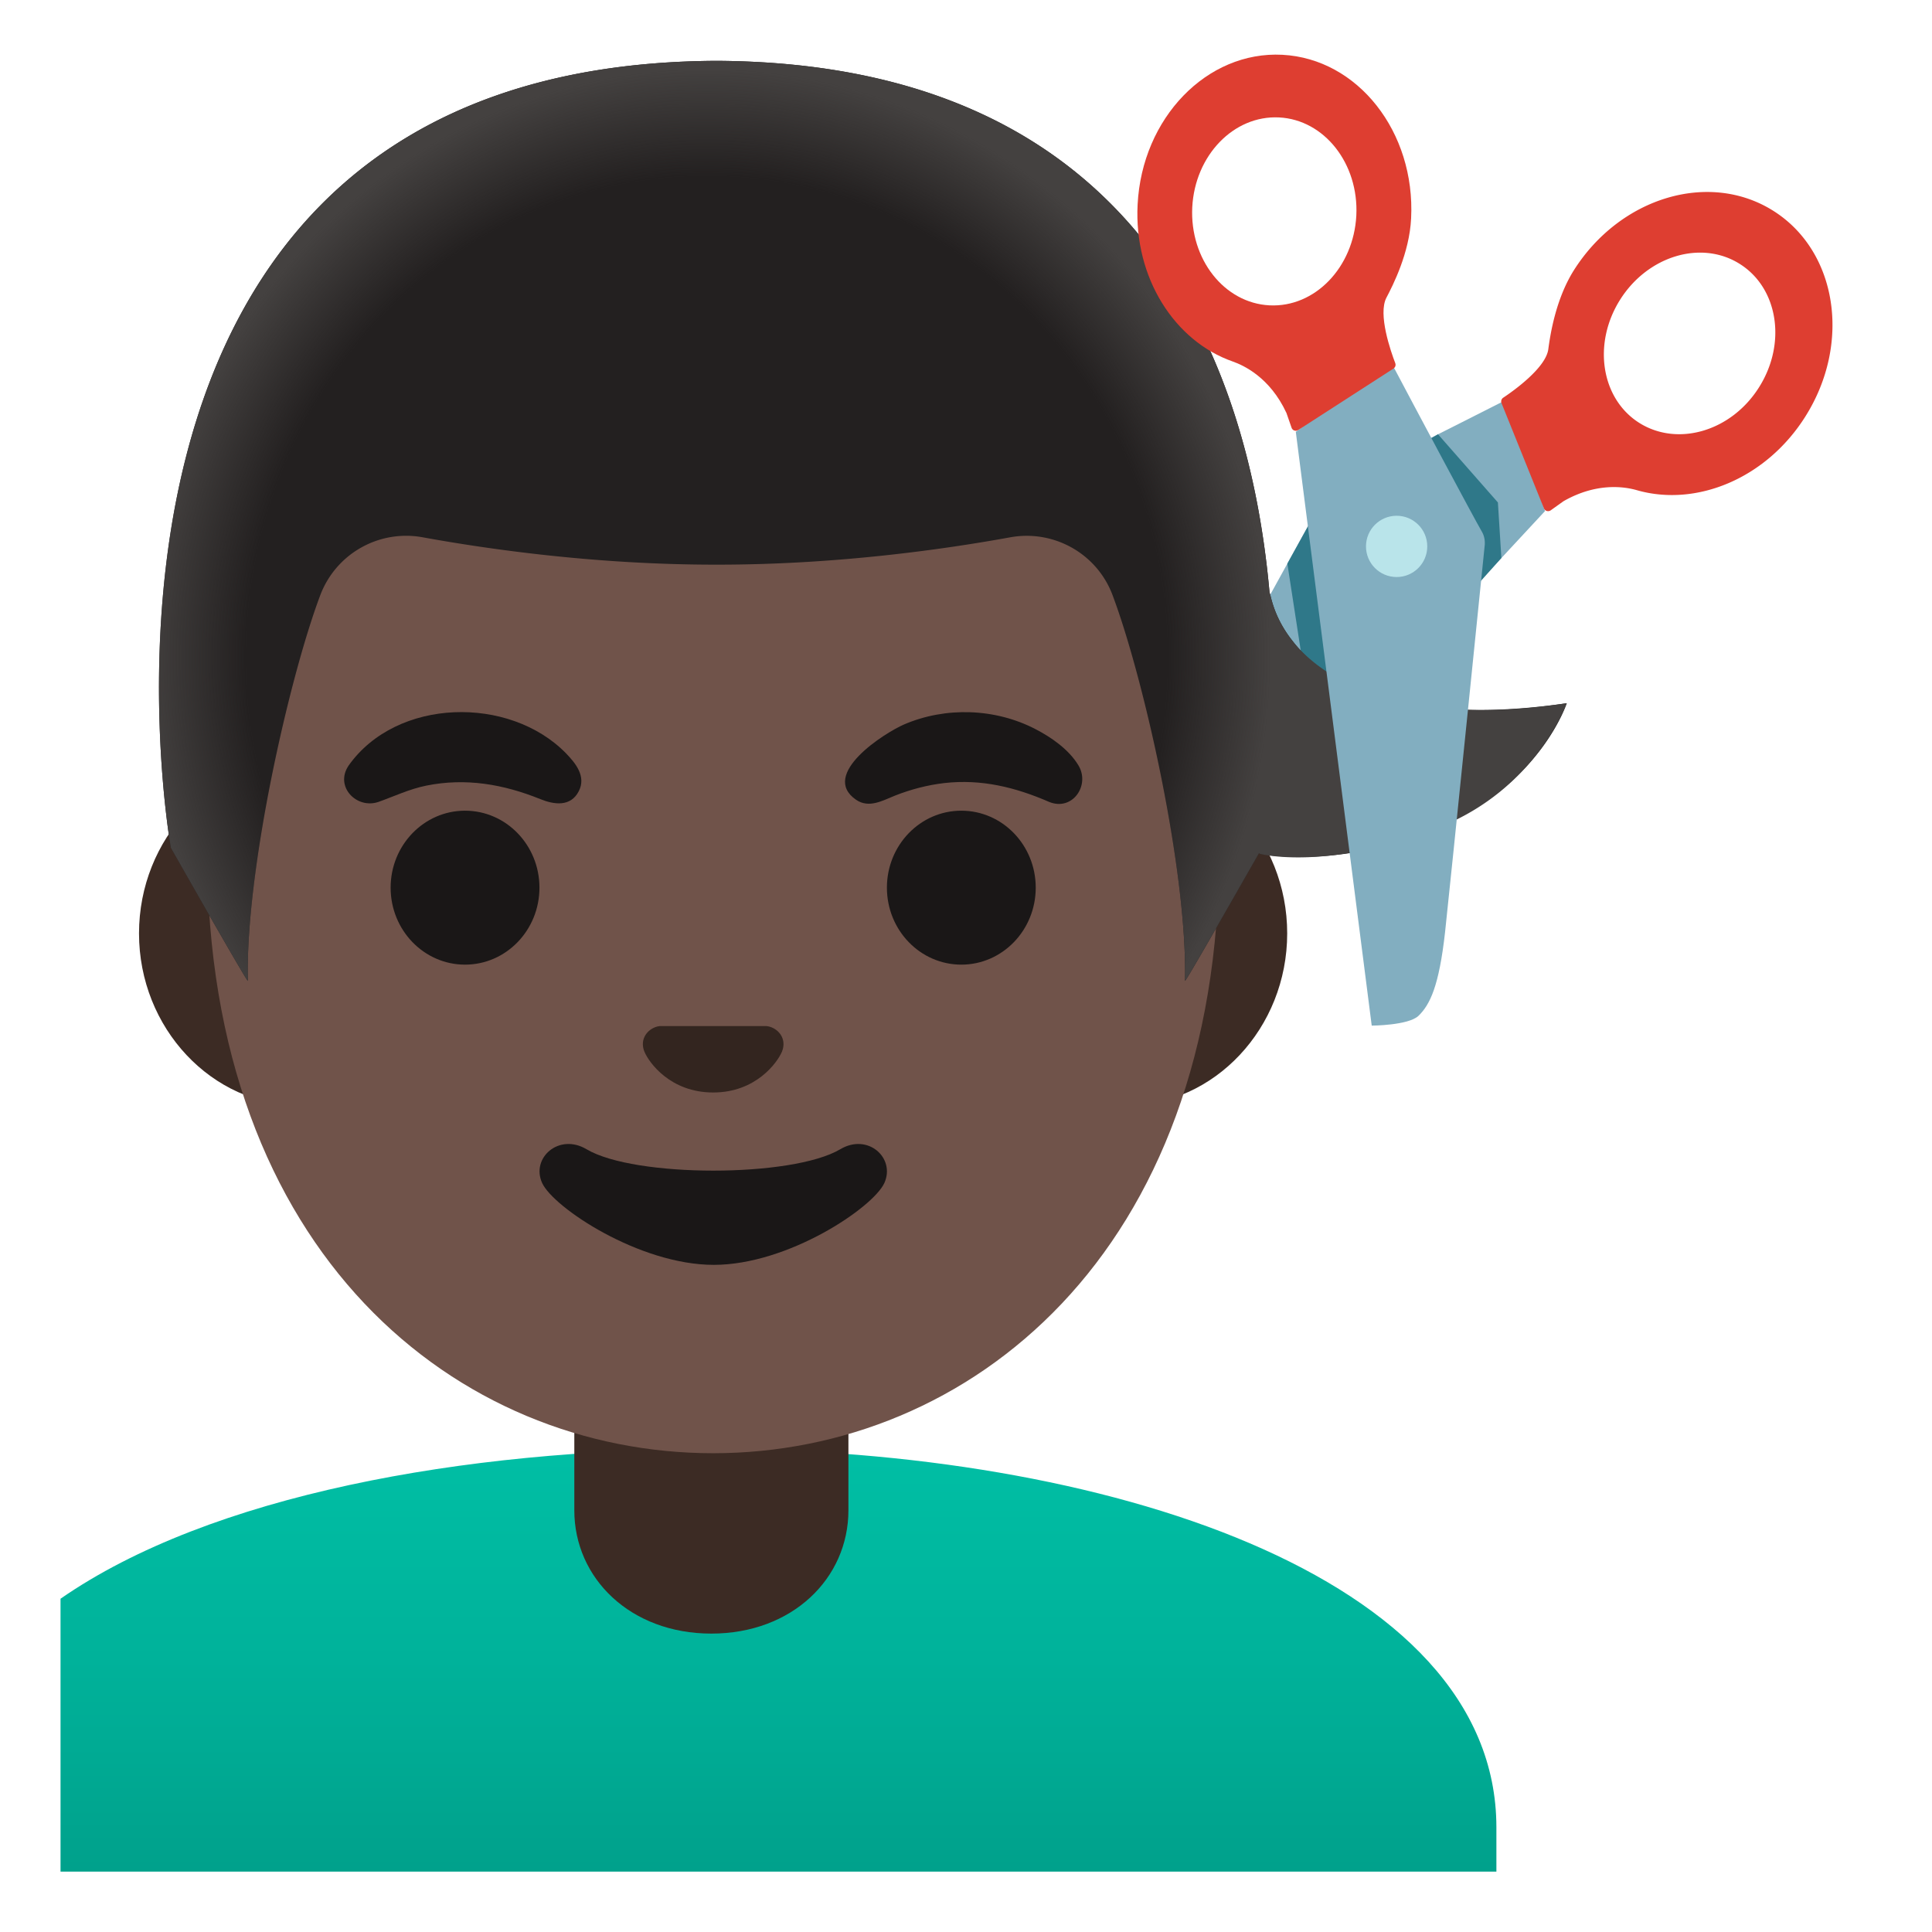
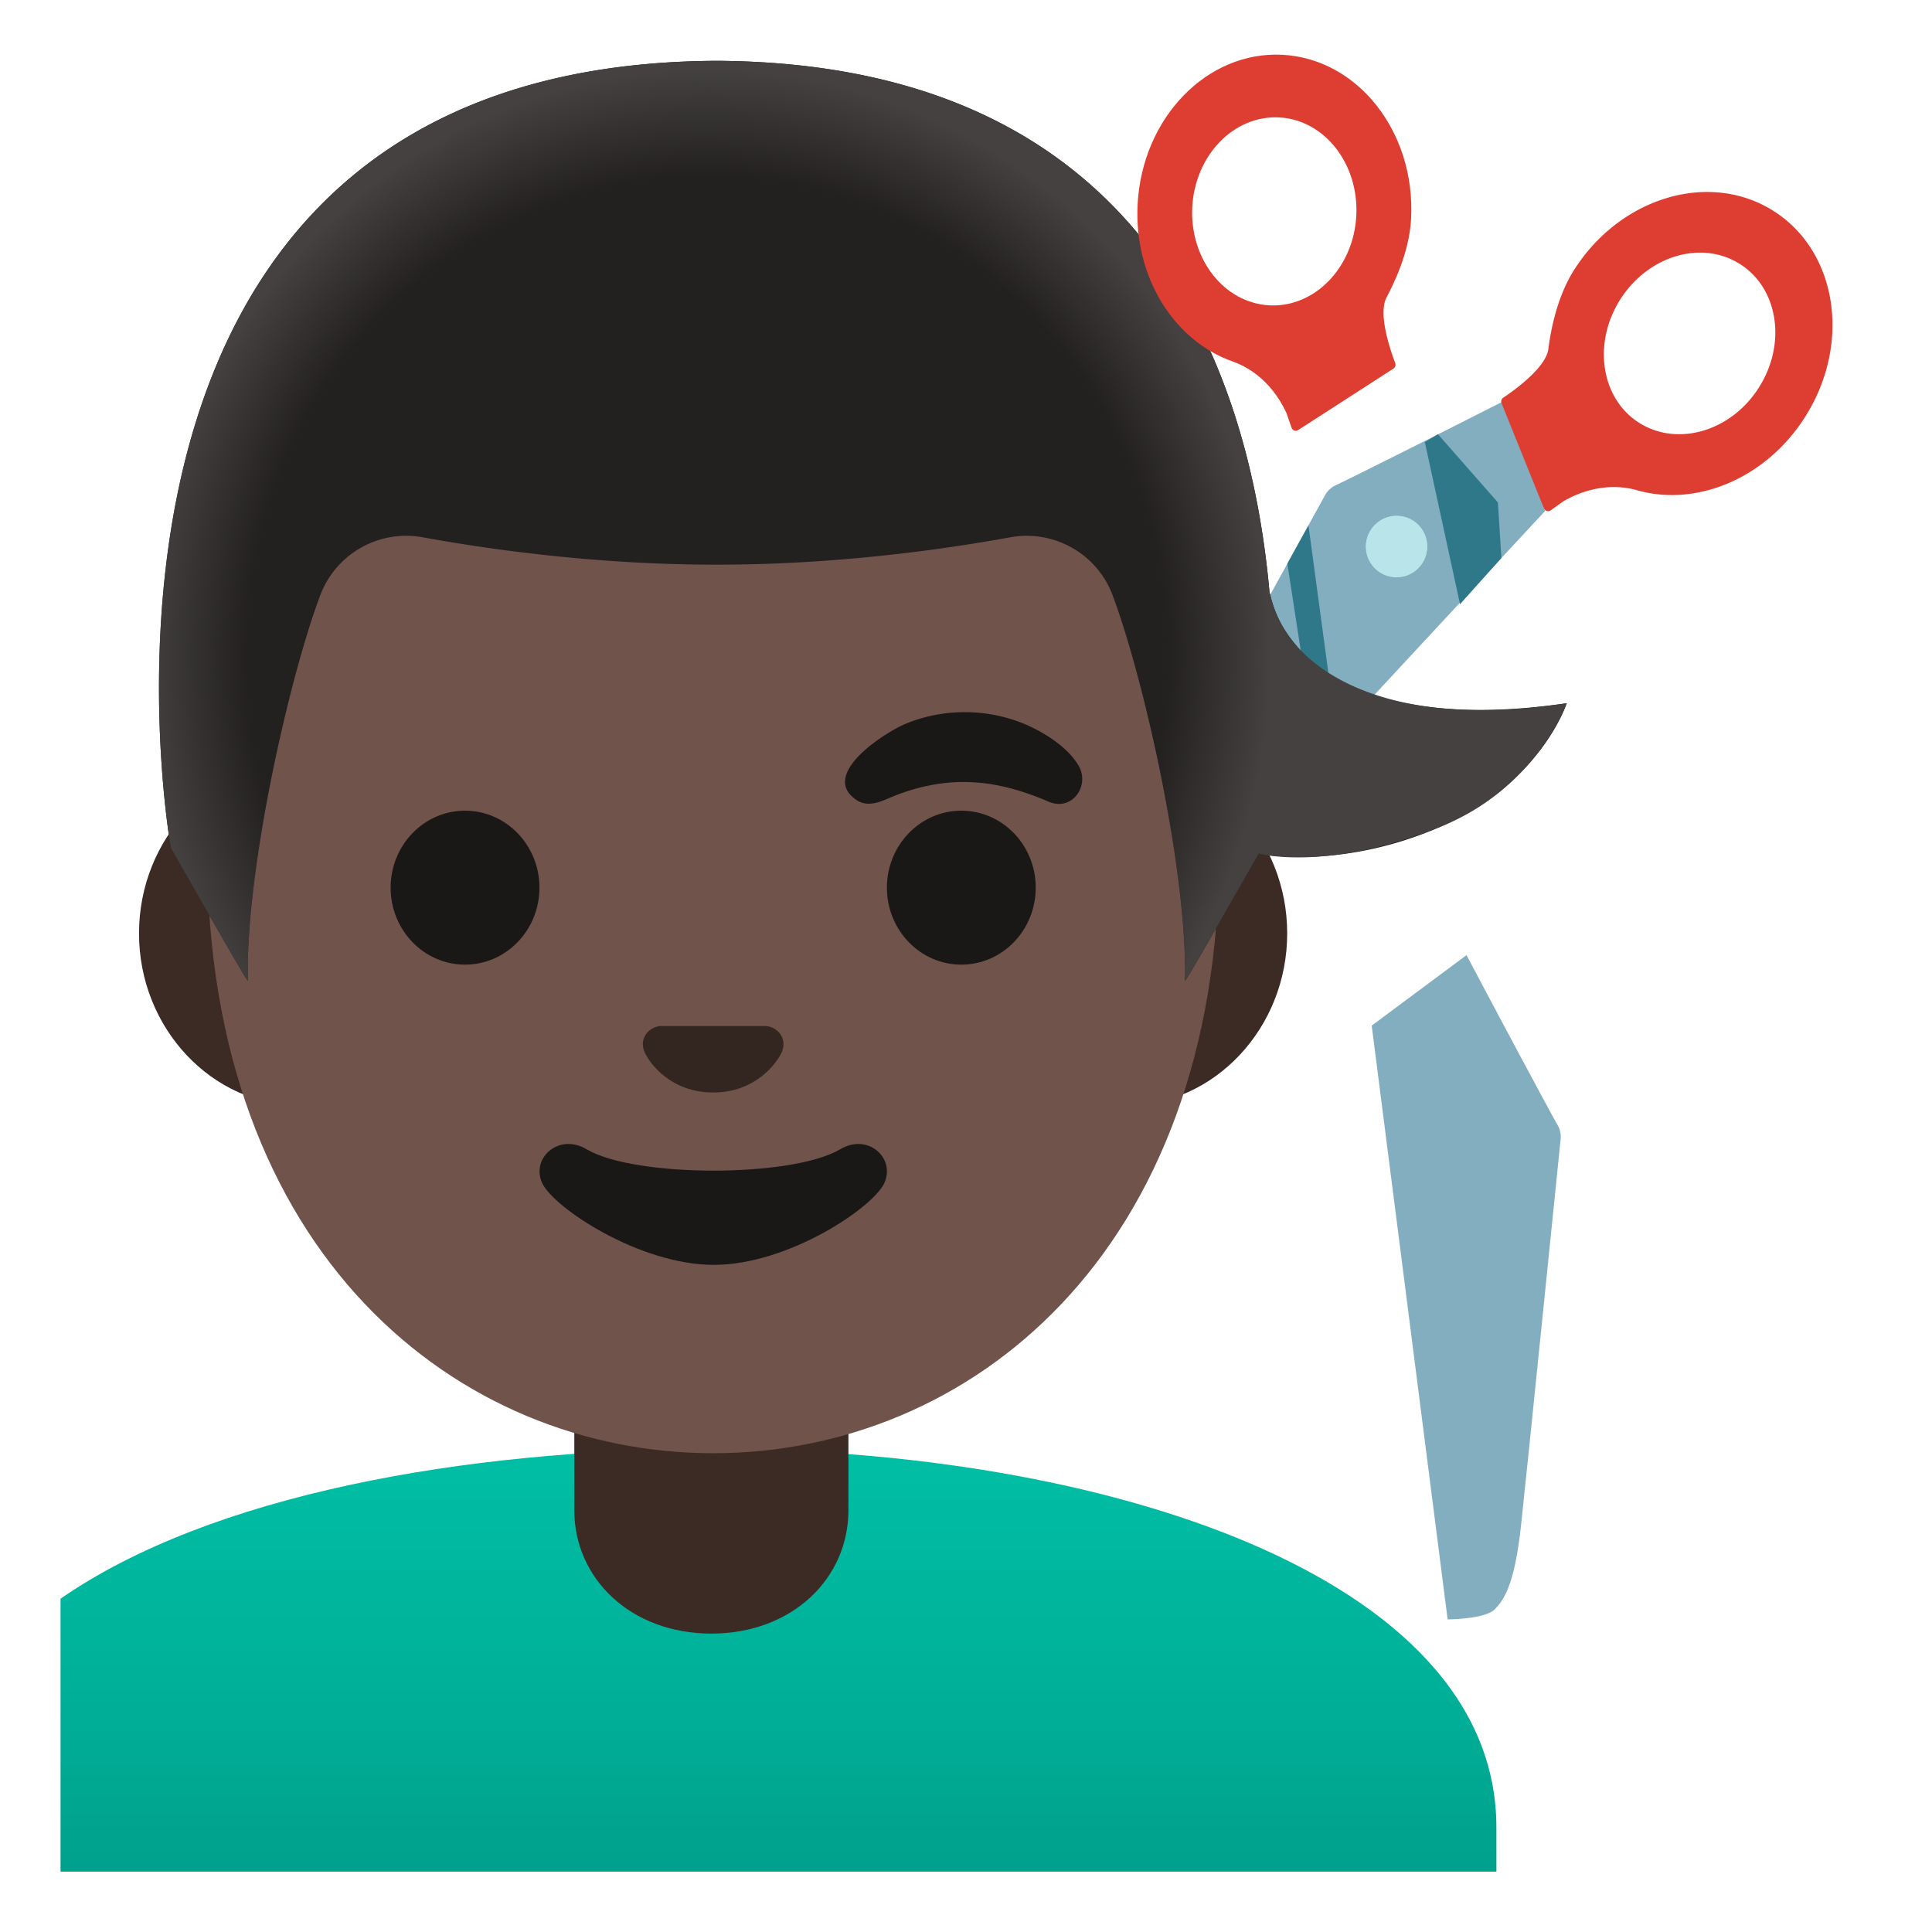
<svg xmlns="http://www.w3.org/2000/svg" width="800px" height="800px" viewBox="0 0 128 128" aria-hidden="true" role="img" class="iconify iconify--noto" preserveAspectRatio="xMidYMid meet">
  <path d="M76.73 61.47l25.63-27.61l-2.57-7.37c-3.23 1.64-10.25 5.18-11.3 5.66c-.28.13-.51.34-.67.6c0 0-9.88 17.94-11.49 20.85c-1.74 3.16-1.95 4.51-1.76 5.55c.17.92 2.16 2.32 2.16 2.32z" fill="#82aec0">

</path>
  <path d="M117.49 13.97c-4.24-2.68-10.15-.91-13.22 3.94c-1.22 1.94-1.57 4.33-1.69 5.22c-.16 1.24-2.31 2.77-2.99 3.22a.3.3 0 0 0-.11.36l2.81 6.97c.07.18.29.24.45.13l.84-.6c2.27-1.3 4.15-.94 4.88-.73c3.93 1.12 8.55-.77 11.14-4.87c3.08-4.87 2.12-10.97-2.11-13.64zm-8.88 14.05c-2.54-1.6-3.11-5.26-1.27-8.17c1.84-2.91 5.39-3.97 7.93-2.36c2.54 1.6 3.11 5.26 1.27 8.17c-1.83 2.91-5.38 3.96-7.93 2.36z" fill="#de3e31">

</path>
-   <circle cx="92.52" cy="36.22" r="2.03" fill="#b9e4ea">
- 
- </circle>
  <circle cx="92.52" cy="36.22" r="2.03" fill="#b9e4ea">

</circle>
  <path fill="#2f7889" d="M94.4 29.29l.87-.52l3.97 4.52l.23 3.68l-2.74 3.06z">

</path>
  <path fill="#2f7889" d="M86.69 34.81l-1.4 2.53l.98 6.36l1.94 2.38z">

</path>
  <linearGradient id="IconifyId17ecdb2904d178eab11489" gradientUnits="userSpaceOnUse" x1="51.567" y1="34.482" x2="51.567" y2="3.784" gradientTransform="matrix(1 0 0 -1 0 130)">
    <stop offset="0" stop-color="#00bfa5">

</stop>
    <stop offset=".47" stop-color="#00b29a">

</stop>
    <stop offset="1" stop-color="#009e89">

</stop>
  </linearGradient>
  <path d="M47.27 96h-.13c-16.4.02-33.22 3.04-43.13 9.92V124h95.13v-2.94C99.13 104.3 72.87 96 47.27 96z" fill="url(#IconifyId17ecdb2904d178eab11489)">

</path>
  <path d="M74.58 50.43H19.92c-5.89 0-10.71 5.14-10.71 11.41s4.82 11.41 10.71 11.41h54.65c5.89 0 10.71-5.14 10.71-11.41s-4.81-11.41-10.7-11.41z" fill="#3c2b24">

</path>
  <path d="M38.05 90.08v9.98c0 4.51 3.72 8.17 9.08 8.17s9.08-3.66 9.08-8.17v-9.98H38.05z" fill="#3c2b24">

</path>
  <path d="M47.25 11.07c-17.4 0-33.52 18.61-33.52 45.4c0 26.64 16.61 39.81 33.52 39.81S80.77 83.1 80.77 56.46c0-26.78-16.12-45.39-33.52-45.39z" fill="#70534a">

</path>
  <path d="M55.67 76.14c-3.19 1.89-13.63 1.89-16.81 0c-1.83-1.09-3.7.58-2.94 2.24c.75 1.63 6.44 5.42 11.37 5.42s10.55-3.79 11.3-5.42c.75-1.66-1.09-3.33-2.92-2.24z" fill="#1a1717">

</path>
  <path d="M51.11 68.06c-.11-.04-.21-.07-.32-.08h-7.08c-.11.01-.22.04-.32.08c-.64.26-.99.92-.69 1.63c.3.71 1.71 2.69 4.55 2.69s4.25-1.99 4.55-2.69c.3-.71-.05-1.37-.69-1.63z" fill="#33251f">

</path>
  <g fill="#1a1717">
    <ellipse cx="30.81" cy="58.81" rx="4.93" ry="5.1">

</ellipse>
    <ellipse cx="63.69" cy="58.81" rx="4.93" ry="5.1">

</ellipse>
  </g>
  <g fill="#1a1717">
-     <path d="M23.09 50.73c3.18-4.51 10.66-4.66 14.41-.82c.65.67 1.34 1.53.85 2.5c-.54 1.07-1.65.9-2.56.53c-2.43-.98-4.93-1.42-7.55-.89c-1.13.23-2.1.7-3.17 1.08c-1.44.49-2.91-1.01-1.98-2.4z">
- 
- </path>
    <path d="M69.51 53.13c-2.23-.97-4.49-1.53-6.95-1.25c-1.12.13-2.22.42-3.26.83c-.83.33-1.72.86-2.58.28c-2.45-1.69 1.9-4.44 3.17-4.99c2.76-1.19 6.05-1.08 8.72.31c1.06.55 2.21 1.35 2.84 2.4c.79 1.31-.39 3.05-1.94 2.42z">

</path>
  </g>
  <g>
    <path d="M85.6 42.42c-1.24-1.58-1.4-2.98-1.49-3.17c-1.36-15.16-8.52-35.07-36.63-35.22h-.04c-45.43.24-36.12 52.14-36.12 52.14s5.1 8.99 5.1 8.81c-.17-7.25 2.74-20.09 4.8-25.55a6.08 6.08 0 0 1 6.8-3.83c4.45.81 11.55 1.81 19.37 1.81h.16c7.83 0 14.92-1 19.37-1.81c2.9-.53 5.76 1.08 6.79 3.83c2.06 5.47 4.96 18.3 4.8 25.55c0 .16 3.96-6.81 4.9-8.45l.06.04s5.33 1.1 11.95-1.79c6.71-2.93 8.38-8.19 8.38-8.19c-13.76 2-17.54-3.33-18.2-4.17z" fill="#232020">

</path>
    <radialGradient id="IconifyId17ecdb2904d178eab11490" cx="46.834" cy="86.426" r="37.348" gradientTransform="matrix(1 0 0 -1.045 0 133.878)" gradientUnits="userSpaceOnUse">
      <stop offset=".816" stop-color="#444140" stop-opacity="0">

</stop>
      <stop offset="1" stop-color="#444140">

</stop>
    </radialGradient>
    <path d="M85.6 42.42c-1.24-1.58-1.4-2.98-1.49-3.17c-1.36-15.16-8.52-35.07-36.63-35.22h-.04c-45.43.24-36.12 52.14-36.12 52.14s5.1 8.99 5.1 8.81c-.17-7.25 2.74-20.09 4.8-25.55a6.08 6.08 0 0 1 6.8-3.83c4.45.81 11.55 1.81 19.37 1.81h.16c7.83 0 14.92-1 19.37-1.81c2.9-.53 5.76 1.08 6.79 3.83c2.06 5.47 4.96 18.3 4.8 25.55c0 .16 3.96-6.81 4.9-8.45l.06.04s4.51 1.19 11.95-1.79c6.38-2.56 8.38-8.19 8.38-8.19c-13.34 2.04-17.54-3.33-18.2-4.17z" fill="url(#IconifyId17ecdb2904d178eab11490)">

</path>
  </g>
  <g>
-     <path d="M90.88 67.95l-5.03-39.34l6.28-4.67c1.66 3.14 5.45 10.25 6.04 11.27c.16.27.22.57.2.88c0 0-2.27 22.36-2.63 25.66c-.4 3.59-1 4.81-1.76 5.55c-.67.64-3.1.65-3.1.65z" fill="#82aec0">
+     <path d="M90.88 67.95l6.28-4.67c1.66 3.14 5.45 10.25 6.04 11.27c.16.27.22.57.2.88c0 0-2.27 22.36-2.63 25.66c-.4 3.59-1 4.81-1.76 5.55c-.67.64-3.1.65-3.1.65z" fill="#82aec0">

</path>
    <circle cx="92.53" cy="36.2" r="2.03" fill="#b9e4ea">

</circle>
    <path d="M75.37 13.55c-.25 4.84 2.44 9.05 6.3 10.4c.71.25 2.46 1.04 3.56 3.41l.34.98c.06.18.28.26.44.15l6.31-4.07c.12-.08.17-.22.12-.36c-.29-.76-1.17-3.25-.58-4.35c.42-.8 1.52-2.95 1.63-5.24c.29-5.73-3.53-10.58-8.53-10.84s-9.3 4.19-9.59 9.92zm3.62.18c.18-3.44 2.75-6.1 5.75-5.95c3 .15 5.29 3.06 5.12 6.5c-.18 3.44-2.75 6.1-5.75 5.95c-3-.15-5.29-3.06-5.12-6.5z" fill="#de3e31">

</path>
  </g>
</svg>